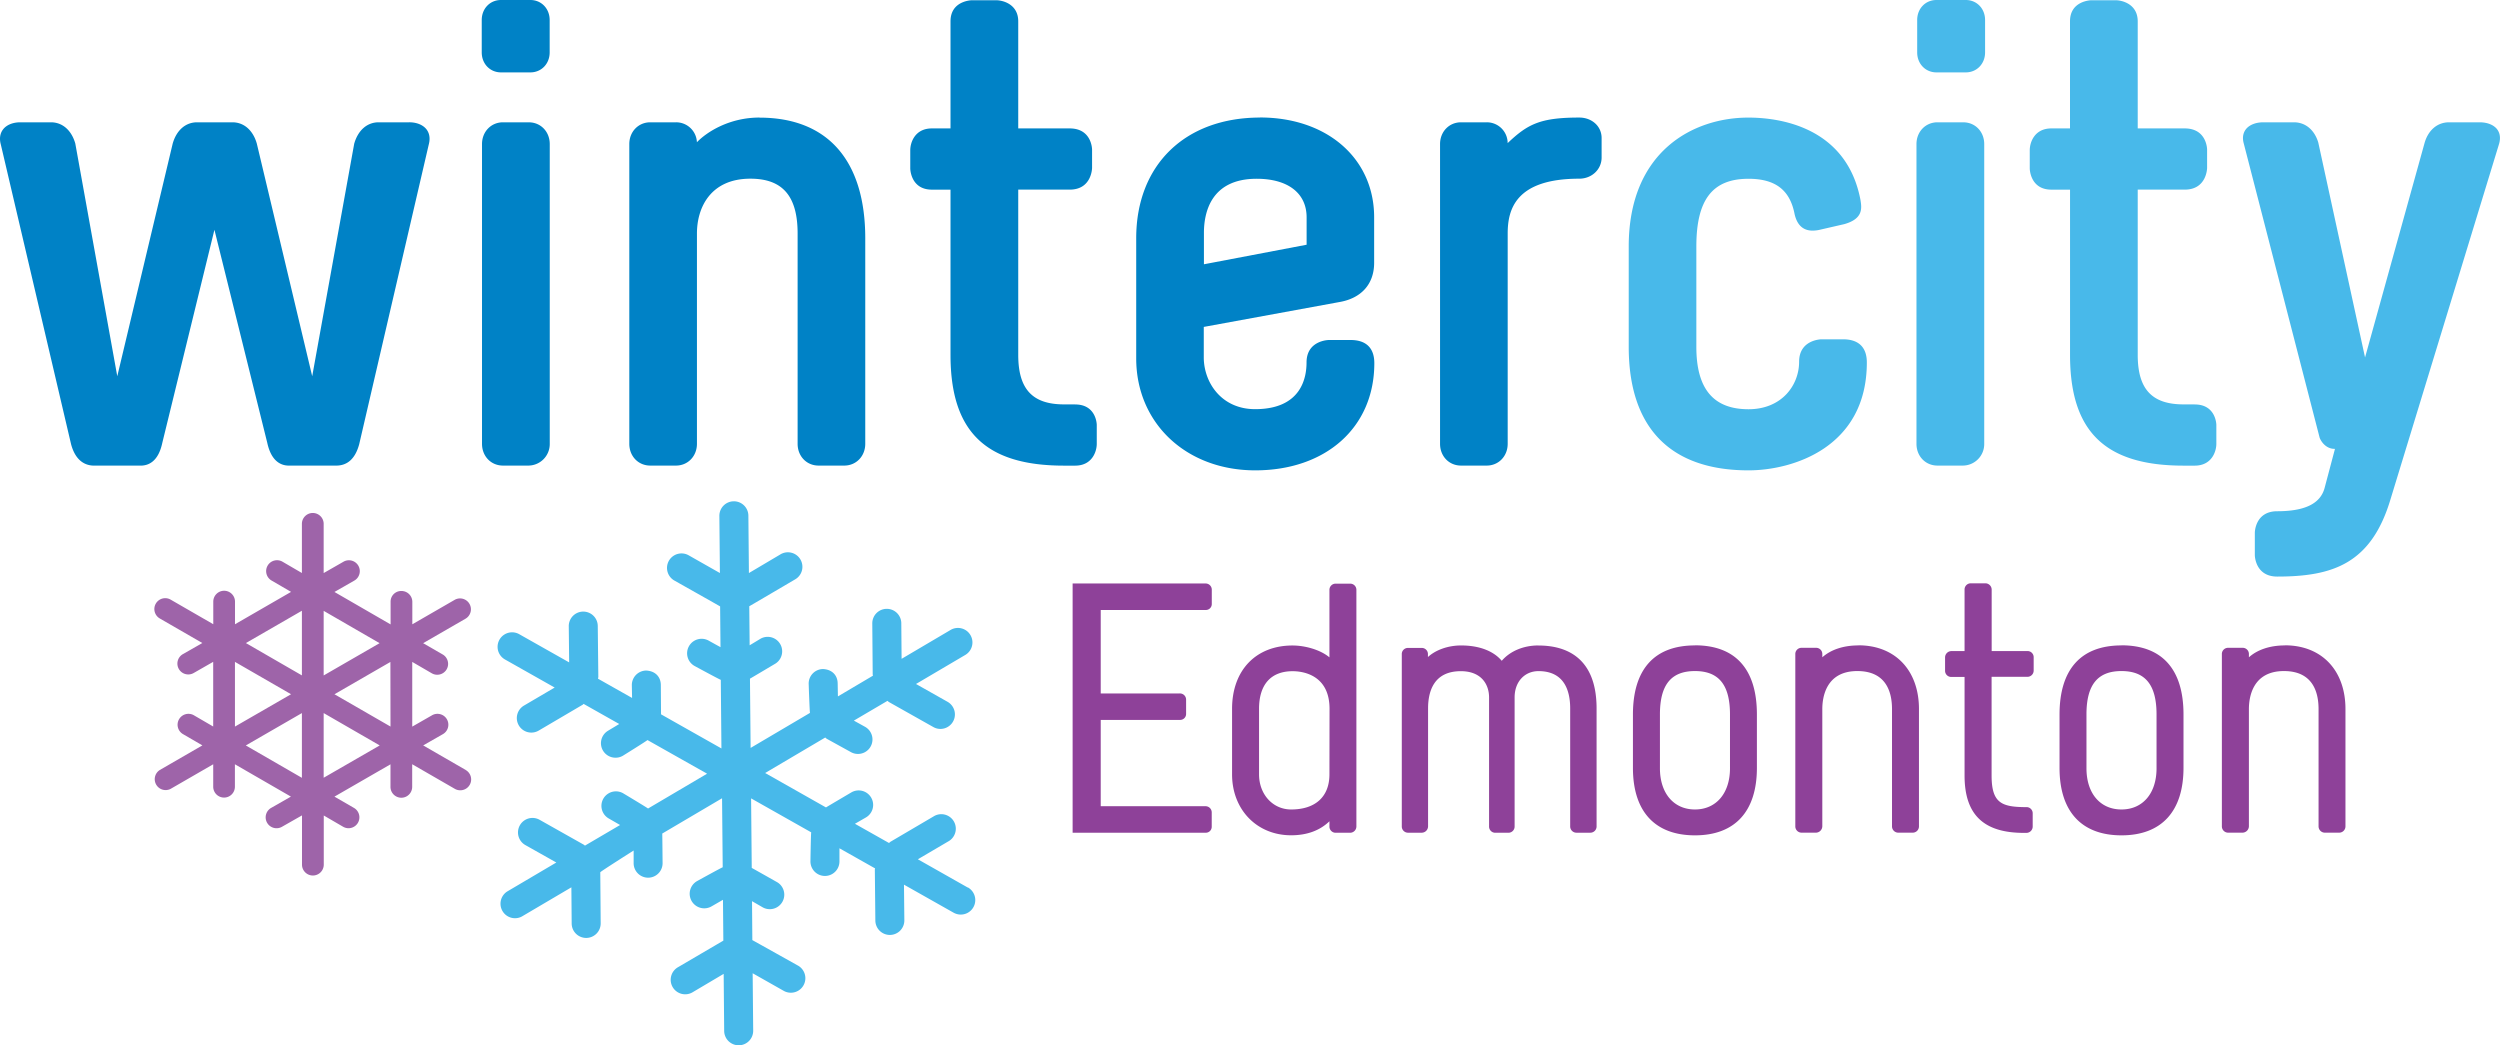
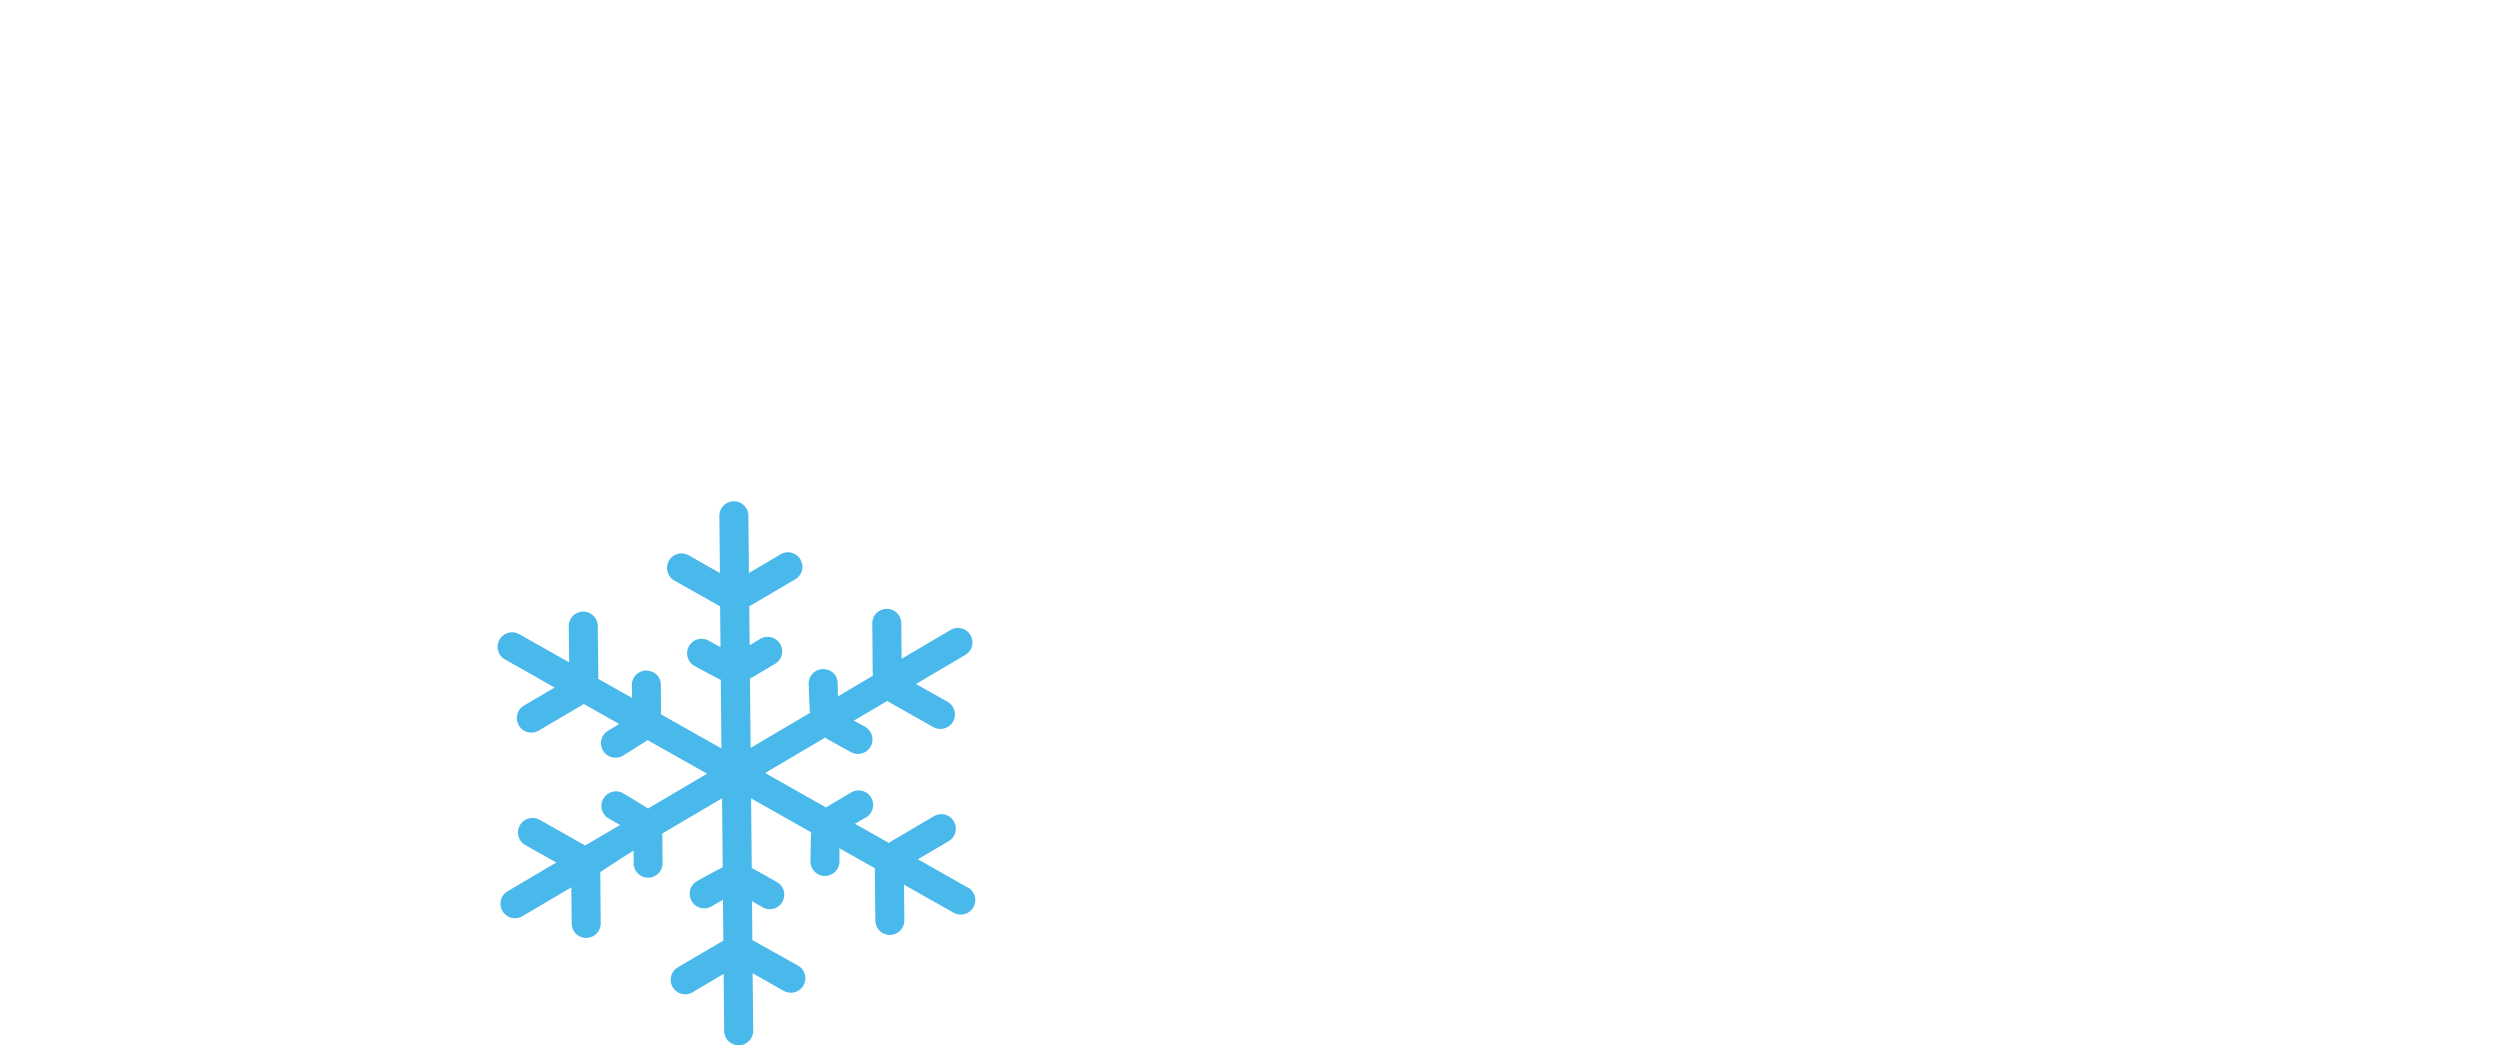
<svg xmlns="http://www.w3.org/2000/svg" viewBox="0 0 1263.26 528.24">
  <defs>
    <style>.a{fill:#0082c6}.b{fill:#48b9ea}.c{fill:#8e4199}.d{fill:#9e64a9}</style>
  </defs>
  <title>wintercity-logo</title>
-   <path class="a" d="M206.77 61.8h-15.45c-5.79 0-10.4 4-12.34 10.82l-21.22 117.49-28-117.59c-1.92-6.72-6.52-10.72-12.31-10.72H99.58c-5.8 0-10.4 4-12.32 10.77l-28 117.55-21.21-117.6C36.14 65.8 31.53 61.8 25.74 61.8H10.29c-3.75 0-6.92 1.28-8.68 3.52C.49 66.72-.62 69.22.41 73l35.52 151.53c2.4 8.87 7.65 10.75 11.63 10.75h23.55c3.86 0 8.88-2 10.89-11.45l26.35-107.72 26.71 107.69c2.07 9.48 7.07 11.47 10.9 11.47h23.92c5.78 0 9.68-3.61 11.62-10.78l35.14-151.41c1.05-3.86-.06-6.36-1.17-7.77-1.77-2.23-4.94-3.52-8.69-3.52M267.15 61.8h-13c-6 0-10.59 4.74-10.59 11v151.46c0 6.28 4.55 11 10.59 11h12.64a10.87 10.87 0 0 0 11-11V72.81c0-6.27-4.55-11-10.59-11M268 0h-14.85c-5.55 0-9.73 4.35-9.73 10.11v16.37c0 5.76 4.18 10.1 9.73 10.1H268c5.57 0 9.75-4.34 9.75-10.1V10.11C277.74 4.35 273.56 0 268 0M383.77 59.4c-15.31 0-26.64 7.31-31.62 12.47a10.5 10.5 0 0 0-10.57-10.07h-13c-6 0-10.59 4.73-10.59 11v151.46c0 6.28 4.55 11 10.59 11h13c6 0 10.59-4.74 10.59-11V118c0-13.4 7.1-27.71 27-27.71 16.29 0 23.87 8.8 23.87 27.71v106.26c0 6.28 4.55 11 10.59 11h13c6 0 10.59-4.74 10.59-11V120.44c0-39.36-19-61-53.48-61M543.32 204.34h-5.64c-16 0-23.16-7.7-23.16-25V95.82h26c11.19 0 11.31-10.91 11.31-11v-9.27c0-.1-.11-10.66-11.31-10.66h-26V10.78c0-8.43-7.39-10.66-11.31-10.66h-12c-.11 0-10.91.12-10.91 10.66v54.11h-9.41c-8.64 0-10.93 7.19-10.93 11v9.27c0 .1.15 10.67 10.93 10.67h9.41v83.55c0 38.67 17.69 55.91 57.33 55.91h5.64c8.64 0 10.93-7.2 10.93-11v-9.6c0-.1-.14-10.32-10.93-10.32M635 90.33c15.8 0 25.24 7.28 25.24 19.49v13.84l-51.89 9.88v-15.85c0-10.22 3.46-27.36 26.65-27.36m1.75-30.93c-38 0-62.62 24-62.62 61v60.7c0 32.78 25.3 56.57 60.16 56.57 35.43 0 60.16-21.47 60.16-54.18 0-7.64-4.15-11.69-12-11.69h-10.94c-.11 0-11.31.13-11.31 11.35 0 7.52-2.51 23.6-26 23.6-16.63 0-25.64-12.92-25.93-25.65v-15.91l68.29-12.52c11.31-1.87 17.8-9.12 17.8-19.89v-23c0-29.69-23.73-50.42-57.7-50.42M798 59.4c-19.86 0-26.13 3.39-36.18 12.91a10.51 10.51 0 0 0-10.57-10.51h-13c-6 0-10.59 4.73-10.59 11v151.46c0 6.28 4.55 11 10.59 11h13c6 0 10.59-4.74 10.59-11V118c0-11.9 3.75-27.71 36.15-27.71 6.35 0 11.31-4.69 11.31-10.68v-9.89c0-5.88-4.87-10.32-11.31-10.32" />
-   <path class="b" d="M1109 204.34h-5.64c-16 0-23.16-7.7-23.16-25V95.82h23.75c11.19 0 11.31-10.91 11.31-11v-9.27c0-.1-.11-10.66-11.31-10.66h-23.75V10.78c0-8.43-7.39-10.66-11.31-10.66h-12c-.11 0-10.91.12-10.91 10.66v54.11h-9.41c-8.64 0-10.93 7.19-10.93 11v9.27c0 .1.15 10.67 10.93 10.67h9.43v83.55c0 38.67 17.69 55.91 57.33 55.91h5.67c8.64 0 10.93-7.2 10.93-11v-9.6c0-.1-.14-10.32-10.93-10.32M993.32 0h-14.83c-5.56 0-9.73 4.35-9.73 10.11v16.37c0 5.76 4.18 10.1 9.73 10.1h14.82c5.58 0 9.76-4.34 9.76-10.1V10.11c0-5.76-4.18-10.11-9.76-10.11M931.33 171.45h-10.92c-.11 0-11.31.14-11.31 11.34 0 11.9-8.79 24-25.58 24-17.73 0-26.35-10.29-26.35-31.48v-50.76c0-23.66 8.13-34.21 26.35-34.21 13.36 0 20.73 5.49 23.18 17.29 1.16 5.92 4.28 8.91 9.24 8.91a16.9 16.9 0 0 0 4-.53l12-2.76c9.69-2.74 8.8-8.18 8.17-12.18-7.12-37.59-42-41.65-56.61-41.65-27.9-.02-60.5 17.04-60.5 65.13v50.71c0 40.83 20.94 62.41 60.54 62.41 22.21 0 59.78-11.49 59.78-54.53 0-7.65-4.15-11.69-12-11.69M992 61.8h-13c-6 0-10.6 4.74-10.6 11v151.46c0 6.28 4.57 11 10.6 11h12.64a10.87 10.87 0 0 0 11-11V72.81c0-6.27-4.55-11-10.59-11M1261.66 65.14c-1.76-2.12-4.92-3.34-8.69-3.34h-15.45c-5.8 0-10.39 3.81-12.31 10.22l-30.14 108.6L1171.43 72c-1.92-6.39-6.51-10.2-12.3-10.2h-15.46c-3.73 0-6.88 1.22-8.66 3.32-1.12 1.35-2.25 3.72-1.23 7.39l38.36 148.74c1.12 2.76 3.83 5.55 7.37 5.55h.36l-5.28 19.91c-2.17 7.82-10 11.62-23.91 11.62-11.18 0-11.31 10.7-11.31 10.8v11.4c0 .11.13 10.81 11.31 10.81 28.18 0 47.6-6.56 57.3-39.22l54.86-179.6c1-3.66-.07-6-1.19-7.39" />
-   <path class="c" d="M609 294.84h-67v125.94h67.17a3 3 0 0 0 3.12-3.05v-7.26a3.12 3.12 0 0 0-3.3-3.08H556.2v-43.62h40a3 3 0 0 0 3.14-3.06v-7.25a3.13 3.13 0 0 0-3.34-3.06h-39.8v-42.17h53a3 3 0 0 0 3.12-3.06v-7.26a3.12 3.12 0 0 0-3.3-3.07M671.77 391.29c0 11.27-7.08 17.74-19.36 17.74-9.24 0-16.21-7.62-16.21-17.74v-33.13c0-12.27 6-19 17-19 4.38 0 18.62 1.38 18.62 19zm10.55-96.37h-7.44a3.12 3.12 0 0 0-3.11 3.25v34c-4.69-3.94-12.51-6-18.62-6-18.59 0-30.58 12.57-30.58 32v33.13c0 17.82 12.55 30.77 29.84 30.77 8 0 14.5-2.39 19.36-7.08v2.55a3.13 3.13 0 0 0 3.11 3.26h7.27a3.2 3.2 0 0 0 3.24-3.26V298.17a3.12 3.12 0 0 0-3.06-3.25M777.35 326.15c-7.53 0-14.31 2.87-18.5 7.76-4.22-5-11.43-7.76-20.56-7.76-6.58 0-12.82 2.25-16.75 5.85v-1.36a3.1 3.1 0 0 0-3-3.24h-7.21a3.08 3.08 0 0 0-3 3.24v86.89a3.14 3.14 0 0 0 3.21 3.24h6.66a3.25 3.25 0 0 0 3.41-3.24V358c0-8.6 2.86-18.85 16.55-18.85 10.51 0 14.27 6.84 14.27 13.24v65.17a3.13 3.13 0 0 0 3.2 3.24h6.51a3.14 3.14 0 0 0 3.2-3.24v-65.2c0-7.8 5-13.24 12.08-13.24 13.26 0 16 10.25 16 18.85v59.56a3.16 3.16 0 0 0 3.25 3.24h6.85a3.16 3.16 0 0 0 3.24-3.24V358c0-26.31-16-31.82-29.36-31.82M874.17 388.22c0 12.64-7 20.81-17.7 20.81s-17.7-8.16-17.7-20.81V361c0-14.94 5.63-21.91 17.7-21.91s17.7 7 17.7 21.91zm-17.7-62.09c-20.52 0-31.34 12.07-31.34 34.92v27c0 22 11.12 34.05 31.34 34.05s31.3-12.1 31.3-34.1v-27c0-22.85-10.83-34.92-31.3-34.92M939.08 326.13c-7.54 0-13.89 2.12-18.26 6v-1.53a3.12 3.12 0 0 0-3.11-3.26h-7.45a3.12 3.12 0 0 0-3.08 3.26v86.89a3.17 3.17 0 0 0 3.28 3.26h6.9a3.29 3.29 0 0 0 3.46-3.26v-59.2c0-5.77 1.73-19.2 17.69-19.2 14.48 0 17.53 10.45 17.53 19.2v59.2a3.17 3.17 0 0 0 3.29 3.26h7.05a3.17 3.17 0 0 0 3.28-3.26v-59.2c0-19.55-12-32.21-30.58-32.21M1024.4 329h-18v-31a3.2 3.2 0 0 0-3.31-3.25h-7.28a3.12 3.12 0 0 0-3.11 3.25v31h-6.57a3.21 3.21 0 0 0-3.28 3.25V339a3.11 3.11 0 0 0 3.28 3.06h6.57v49.8c0 19.75 9.56 29 30 29h1.16a3.21 3.21 0 0 0 3.27-3.26v-6.69a3.11 3.11 0 0 0-3.27-3.07h-1.13c-11.55-.16-16.37-2.4-16.37-15.93V342h18a3.16 3.16 0 0 0 3.26-3.25v-6.7a3.1 3.1 0 0 0-3.26-3.07M1089.71 388.22c0 12.64-6.94 20.81-17.72 20.81s-17.69-8.16-17.69-20.81V361c0-14.94 5.62-21.91 17.69-21.91s17.72 7 17.72 21.91zM1072 326.13c-20.48 0-31.31 12.07-31.31 34.92v27c0 22 11.12 34.05 31.31 34.05s31.33-12.1 31.33-34.1v-27c0-22.85-10.83-34.92-31.34-34.92M1154.62 326.13c-7.54 0-13.88 2.12-18.24 6v-1.53a3.13 3.13 0 0 0-3.11-3.26h-7.44a3.12 3.12 0 0 0-3.11 3.26v86.89a3.17 3.17 0 0 0 3.28 3.26h6.9a3.3 3.3 0 0 0 3.48-3.26v-59.2c0-5.77 1.72-19.2 17.7-19.2 14.45 0 17.5 10.45 17.5 19.2v59.2a3.18 3.18 0 0 0 3.3 3.26h7a3.18 3.18 0 0 0 3.29-3.26v-59.2c0-19.55-12-32.21-30.6-32.21" />
-   <path class="d" d="M197.32 367.13L169 350.81l28.27-16.32zM163.55 393v-32.68l28.32 16.35zm0-84.34L191.8 325l-28.25 16.31zm-11 32.62l-28.3-16.34 28.3-16.33zm0 51.76l-28.34-16.36 28.34-16.36zm-33.83-25.89v-32.7l28.34 16.35zm116.63 21.93l-21.51-12.42 9.81-5.61a5.5 5.5 0 1 0-5.45-9.55l-9.89 5.66v-32.69l9.87 5.74a5.49 5.49 0 1 0 5.52-9.5l-9.89-5.71 21.55-12.44a5.5 5.5 0 0 0-5.5-9.52l-21.51 12.42v-11.31a5.49 5.49 0 0 0-5.47-5.52 5.36 5.36 0 0 0-5.51 5.47v11.42L169 299.12l9.93-5.68a5.5 5.5 0 1 0-5.47-9.54l-9.91 5.67v-24.86a5.49 5.49 0 0 0-11 0v24.83l-9.8-5.71a5.5 5.5 0 0 0-5.53 9.51l9.86 5.74-28.33 16.36v-11.41a5.51 5.51 0 0 0-5.48-5.52 5.5 5.5 0 0 0-5.5 5.47v11.44L86.24 303a5.49 5.49 0 0 0-5.5 9.51l21.49 12.41-9.82 5.62a5.49 5.49 0 0 0 5.45 9.54l9.87-5.65v32.68l-9.83-5.72a5.5 5.5 0 0 0-5.54 9.5l9.9 5.76-21.52 12.44a5.5 5.5 0 0 0 5.49 9.52l21.51-12.42v11.32a5.49 5.49 0 0 0 5.47 5.51 5.49 5.49 0 0 0 5.49-5.47v-11.36l28.3 16.34-9.85 5.63a5.5 5.5 0 1 0 5.45 9.55l10-5.69v24.88a5.49 5.49 0 0 0 11 0v-24.83l9.76 5.68a5.45 5.45 0 0 0 2.75.75 5.5 5.5 0 0 0 2.77-10.25l-9.88-5.71 28.31-16.33v11.37a5.5 5.5 0 0 0 5.47 5.52 5.5 5.5 0 0 0 5.5-5.47v-11.46l21.54 12.43a5.43 5.43 0 0 0 2.74.74 5.49 5.49 0 0 0 2.76-10.25" />
  <path class="b" d="M489 448.47l-25.2-14.27 15.76-9.26a7.33 7.33 0 0 0-7.41-12.64l-22.22 13.06a7.07 7.07 0 0 0-.69.62L432 416.26l5.53-3.18a7.32 7.32 0 1 0-7.3-12.7s-12.6 7.42-12.86 7.62l-30.74-17.4L417 372.67a6.94 6.94 0 0 0 .76.64l12.24 6.75a7.24 7.24 0 0 0 3.52.91 7.32 7.32 0 0 0 3.54-13.74l-5.6-3.1 17-10a6.39 6.39 0 0 0 .7.6l22.46 12.65a7.22 7.22 0 0 0 3.59.95 7.33 7.33 0 0 0 3.59-13.71l-15.94-9 25-14.73a7.33 7.33 0 0 0-7.44-12.63l-24.84 14.65-.15-18a7.33 7.33 0 0 0-7.33-7.26h-.06a7.32 7.32 0 0 0-7.27 7.38l.21 25.77a6.32 6.32 0 0 0 .13.62L423.4 351.9l-.12-6.64c-.07-4-2.8-7-7.46-7.19a7.33 7.33 0 0 0-7.19 7.46s.47 14.07.66 14.7l-30 17.7-.33-35c.3-.13 12.87-7.61 12.87-7.61a7.33 7.33 0 0 0-7.57-12.55l-5.46 3.3-.19-19.73c.29-.12 23-13.48 23-13.48a7.33 7.33 0 1 0-7.47-12.6l-15.71 9.3-.27-29a7.32 7.32 0 0 0-7.33-7.25h-.07a7.32 7.32 0 0 0-7.26 7.4l.27 28.84-15.66-8.88a7.33 7.33 0 1 0-7.23 12.75s22.84 12.87 23 13l.19 20.6-5.82-3.22a7.33 7.33 0 1 0-7.1 12.82s12.43 6.75 13.07 6.9l.32 34.67-30.52-17.24c0-.33-.1-14.94-.1-14.94-.08-4-2.81-7-7.47-7.18a7.34 7.34 0 0 0-7.18 7.47l.12 6.38-17.22-9.73a8.18 8.18 0 0 0 .17-.88l-.29-25.79a7.33 7.33 0 0 0-7.33-7.24h-.08a7.33 7.33 0 0 0-7.24 7.41l.2 18.26-25.23-14.25a7.33 7.33 0 1 0-7.21 12.77l25.12 14.19-15.51 9.11a7.33 7.33 0 0 0 7.43 12.64l22.23-13.07c.19-.11.29-.3.47-.42l18 10.16-5.7 3.43a7.33 7.33 0 0 0 3.79 13.6 7.21 7.21 0 0 0 3.77-1s12-7.45 12.41-7.92l30.12 17-29.84 17.6c-.46-.46-12.55-7.69-12.55-7.69a7.33 7.33 0 0 0-7.33 12.7l5.76 3.32-17.76 10.42c-.18-.12-.28-.3-.47-.41l-22.45-12.65a7.33 7.33 0 0 0-7.2 12.77l15.66 8.82-24.83 14.65a7.33 7.33 0 0 0 7.44 12.62l25-14.73.15 18.3a7.33 7.33 0 0 0 7.33 7.27h.06a7.33 7.33 0 0 0 7.27-7.39l-.21-25.78c0-.32 16.86-11 16.86-11v6.39a7.33 7.33 0 0 0 7.31 7.34 7.32 7.32 0 0 0 7.32-7.31s-.12-14.62-.17-15l30.22-17.82.33 34.87c-.63.16-13 7-13 7a7.33 7.33 0 0 0 7.35 12.76l5.78-3.33.19 20.65c-.2.09-22.79 13.34-22.79 13.34a7.33 7.33 0 1 0 7.46 12.61l15.49-9.17.26 28.83a7.33 7.33 0 0 0 7.33 7.26h.07a7.33 7.33 0 0 0 7.26-7.4l-.27-29 15.9 9a7.33 7.33 0 0 0 7.22-12.75s-23-12.87-23.28-13l-.16-19.68 5.52 3.19a7.33 7.33 0 0 0 7.34-12.68s-12.71-7.18-13-7.31l-.33-35.14 30.38 17.16c-.18.63-.39 14.71-.39 14.71a7.33 7.33 0 1 0 14.66 0v-6.65l18 10.16c0 .21-.12.39-.12.61l.26 25.78a7.33 7.33 0 0 0 7.33 7.24h.08a7.33 7.33 0 0 0 7.24-7.41l-.19-18 25.1 14.18a7.43 7.43 0 0 0 3.61.94 7.33 7.33 0 0 0 3.6-13.71" />
</svg>